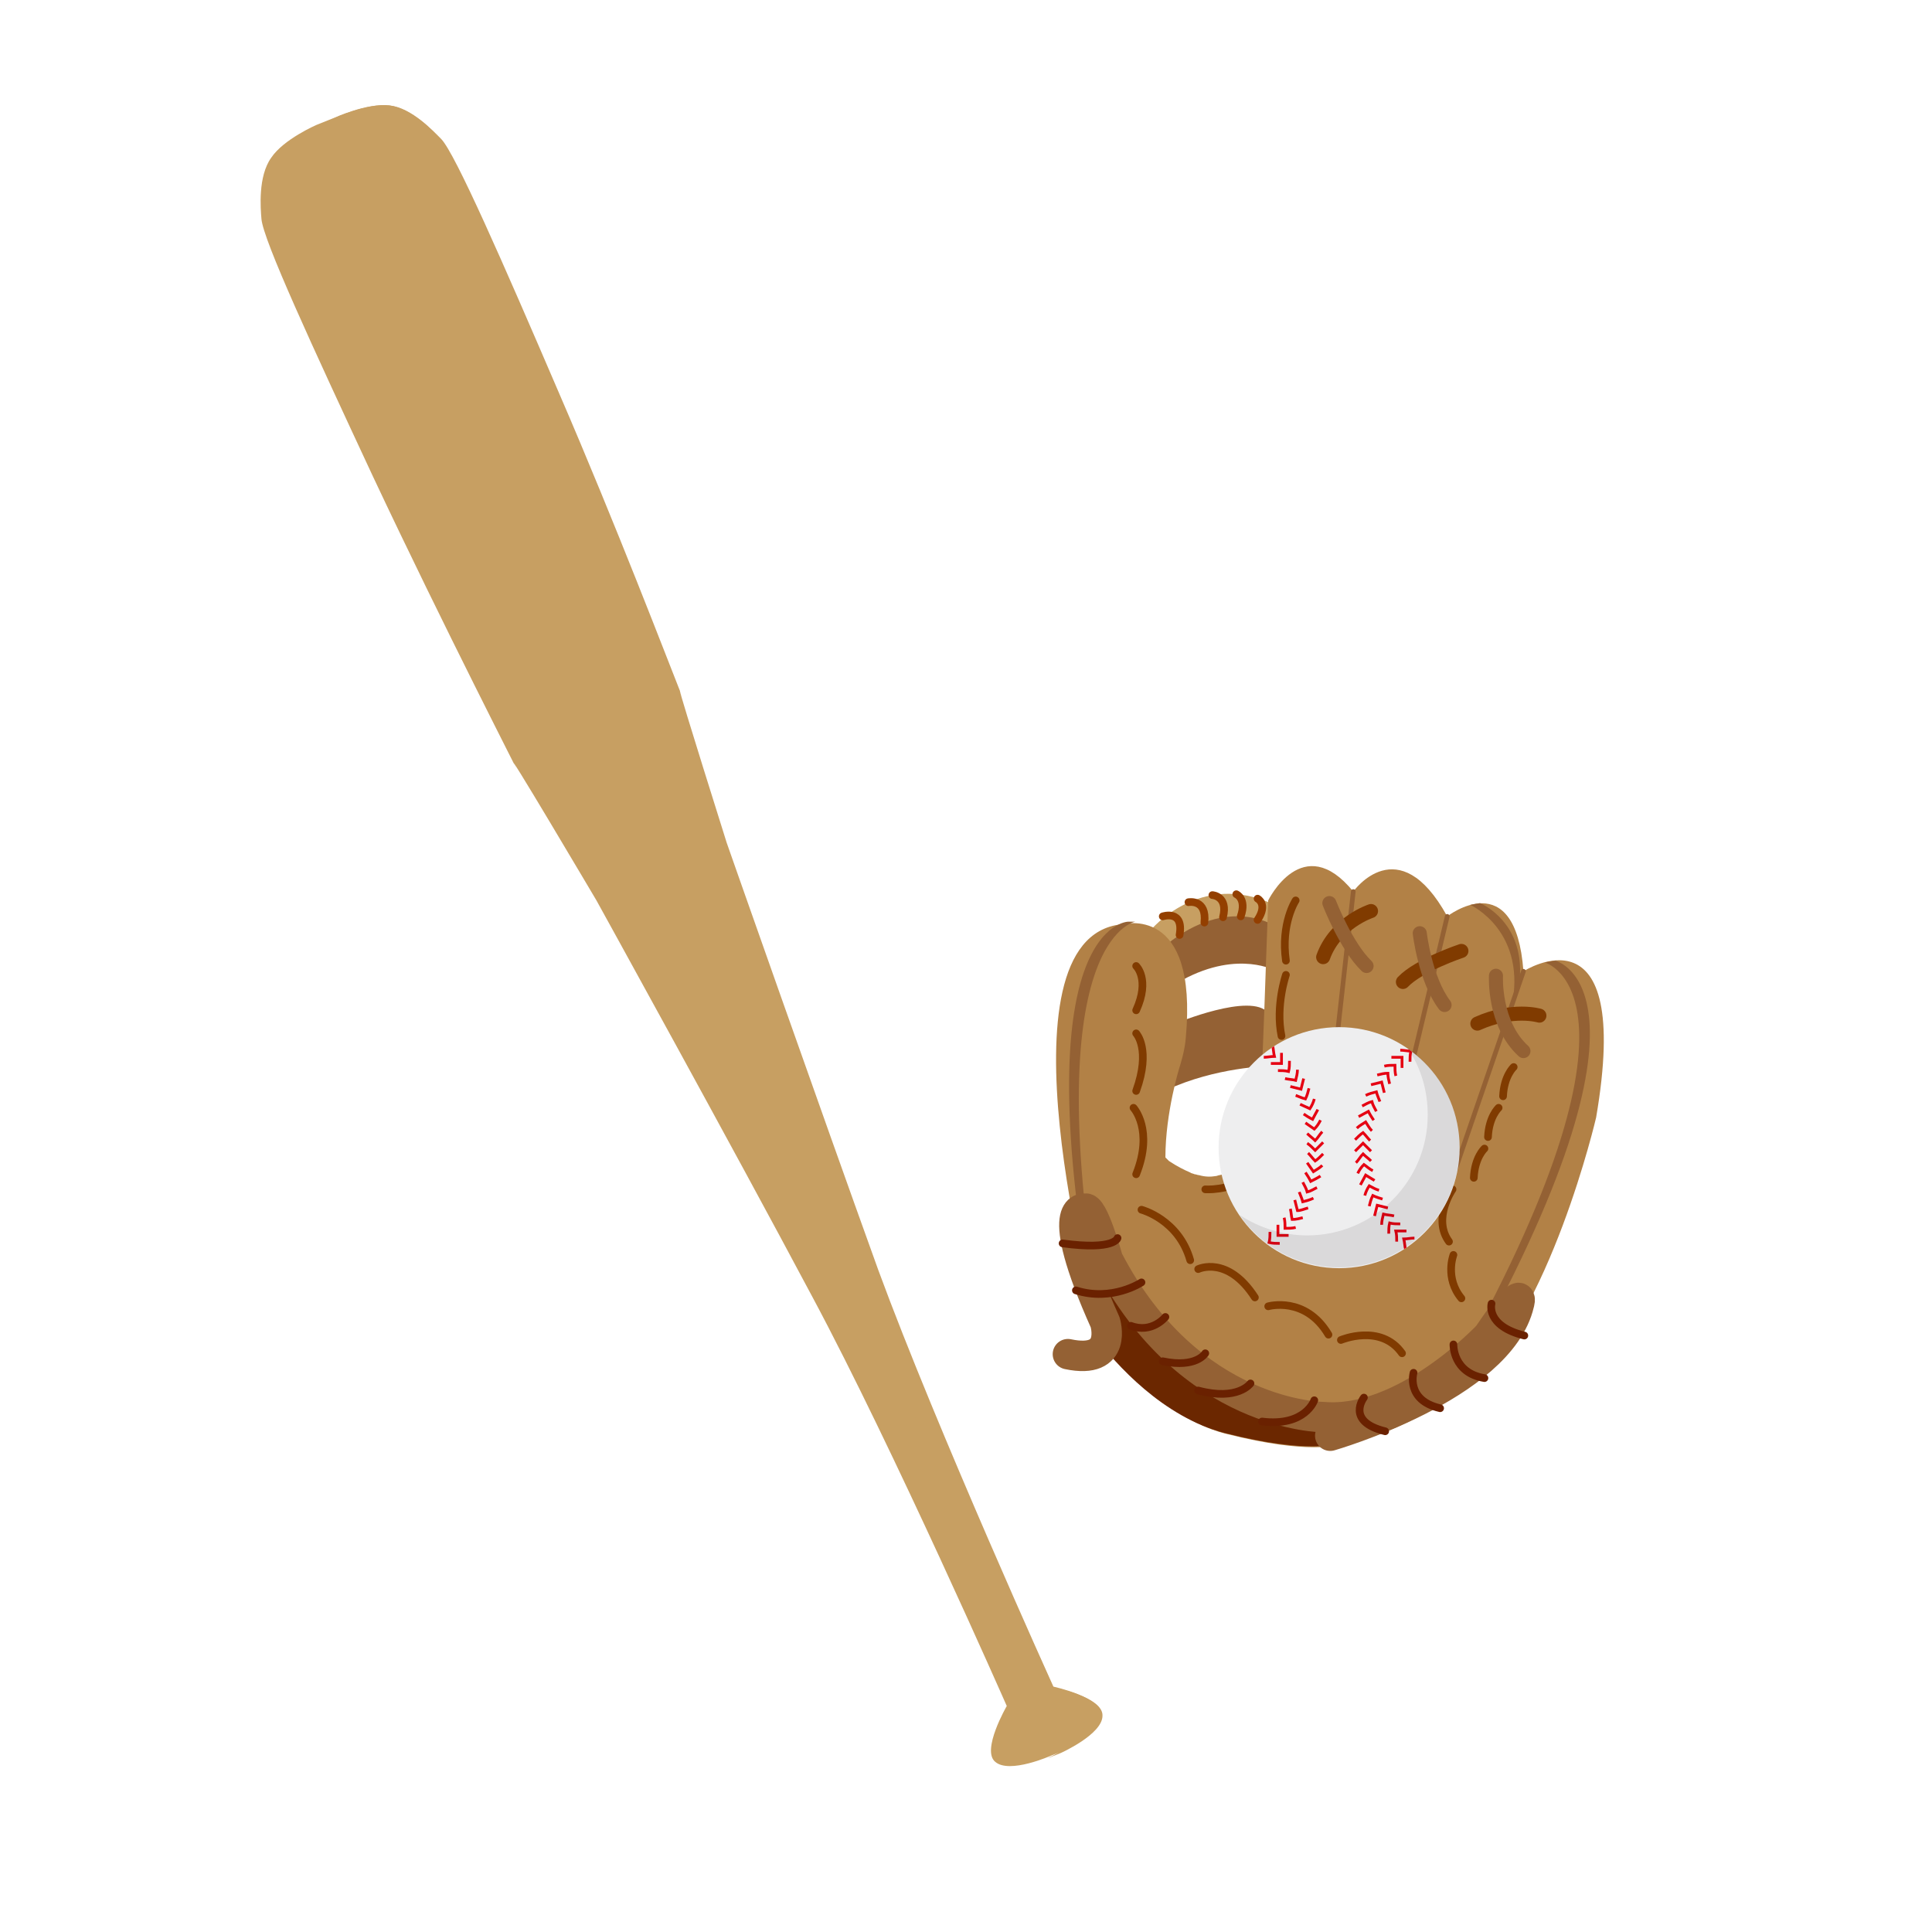
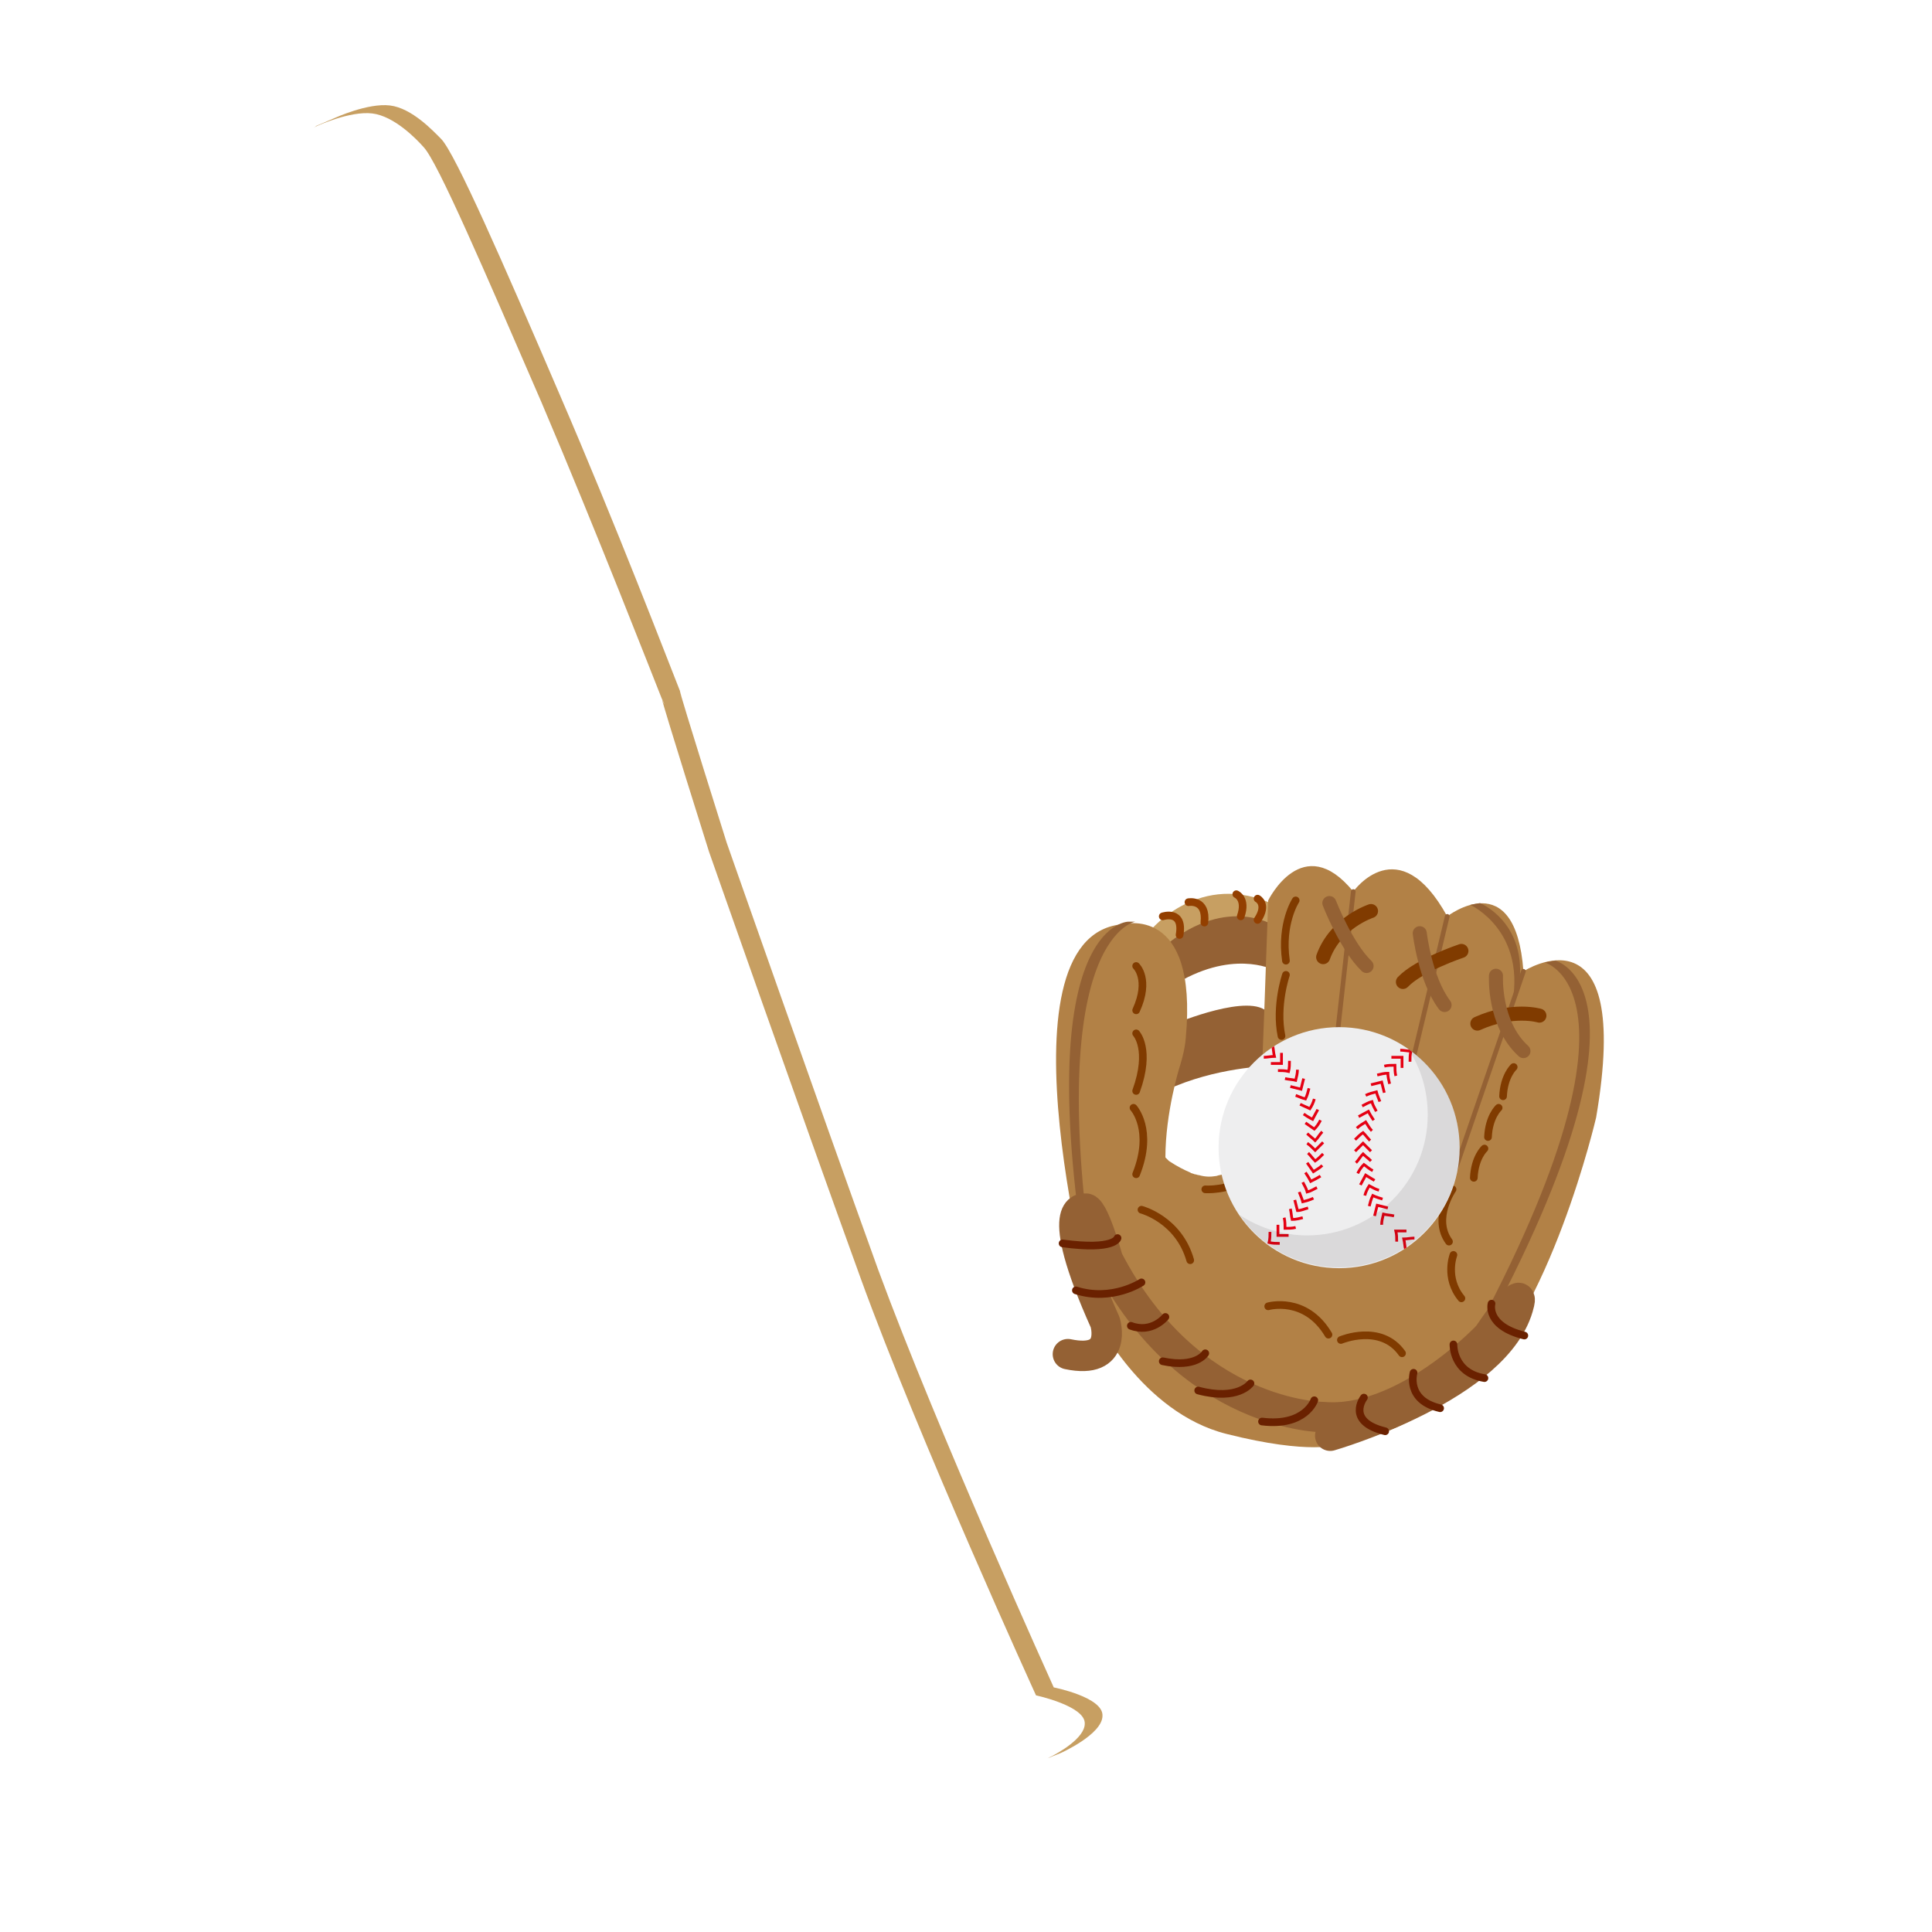
<svg xmlns="http://www.w3.org/2000/svg" xmlns:xlink="http://www.w3.org/1999/xlink" version="1.1" id="レイヤー_1" x="0px" y="0px" viewBox="0 0 218 218" enable-background="new 0 0 218 218" xml:space="preserve">
  <g>
-     <path id="SVGID_1_" fill="#C79F62" d="M37.7,13.3c0,0,3.7-1.7,6.2-1.4s5,2.9,5.8,3.8c1.6,1.7,6.8,13.8,13.3,28.8   c7.4,17.3,14.5,35.9,13.7,33.9c-1.4-3.8,5.1,16.8,5.1,16.8s10.6,29.8,17.2,48s19.8,47.1,19.8,47.1s5.6,1.2,5.5,3.2   c-0.1,2.1-4.7,4.2-4.7,4.2l-1,0.4c0,0-4.7,2.1-6.3,0.7c-1.6-1.3,1.3-6.3,1.3-6.3s-12.8-29.1-21.9-46.1   c-9.1-17.1-24.4-44.8-24.4-44.8s-11-18.6-9.1-15c1,1.9-8.1-15.8-16.1-32.8C35.2,39,29.7,27.1,29.5,24.7c-0.1-1.2-0.4-4.8,1.1-6.9   c1.4-2.1,5.1-3.7,5.1-3.7L37.7,13.3z" />
-   </g>
+     </g>
  <g>
    <path fill="#C79F62" d="M76.8,78.3c-0.1-0.4-0.2-0.5-0.2-0.4C76.9,78.4,76.9,78.6,76.8,78.3z" />
    <path fill="#C79F62" d="M49.8,15.7c-0.9-0.9-3.3-3.5-5.8-3.8s-6.2,1.4-6.2,1.4l-2.1,0.9c0,0-0.1,0.1-0.3,0.2l0.4-0.2   c0,0,3.7-1.7,6.2-1.4s5,2.9,5.8,3.8c1.6,1.7,6.8,13.8,13.3,28.8c6.3,14.8,12.4,30.5,13.6,33.5c0-0.1,0,0,0.2,0.4   c0.1,0.3,0,0.1-0.2-0.4c0.1,0.7,5.3,17.2,5.3,17.2s10.5,29.9,17.1,48.1s19.8,47.1,19.8,47.1s5.6,1.2,5.5,3.2c0,1.6-2.9,3.3-4.2,3.9   c0.3-0.1,0.5-0.2,0.5-0.2l1-0.4c0,0,4.7-2.1,4.7-4.2c0.1-2.1-5.5-3.2-5.5-3.2s-13.1-28.9-19.8-47.1C92.5,125,82,95.1,82,95.1   s-5.2-16.5-5.3-17.2c-1.2-3-7.2-18.7-13.6-33.5C56.7,29.5,51.4,17.4,49.8,15.7z" />
  </g>
  <g>
    <g>
      <path fill="#946134" d="M130.5,106.6c0,0,6.3-6.4,13.1-2.9v5.7c0,0-4.7-2.4-11.4,1.9L130.5,106.6z" />
      <path fill="#946134" d="M132.6,115.5c0,0,8.6-3.6,10.5-1.2v6c0,0-5.9,0.1-11.5,2.7L132.6,115.5z" />
      <path fill="#C79F62" d="M129.8,105c0,0,5.6-6.9,14-2.9l-0.1,2.3c0,0-5.6-3.6-12.8,2.8L129.8,105z" />
      <path fill="#B28146" d="M171.9,109.6c-0.9-12.2-8.6-6.2-8.6-6.2c-5.5-10-10.6-2.8-10.6-2.8c-5.7-7-9.6,1-9.6,1s-0.8,23.3-1,25.8    l0,0l0,0c0,0,0,0,0,0.1l0,0v0.1l0,0v0.1l0,0c0,0.1-0.1,0.2-0.1,0.3l0,0c0,0.1,0,0.1-0.1,0.2l0,0c0,0.1-0.1,0.1-0.1,0.2l0,0    c-0.1,0.2-0.2,0.5-0.4,0.8l0,0c0,0.1-0.1,0.2-0.2,0.3l0,0c-0.2,0.4-0.5,0.8-0.8,1.2l0,0c-0.1,0.1-0.2,0.2-0.2,0.3l0,0    c-0.3,0.4-0.7,0.7-1.1,1l0,0c-0.4,0.3-0.9,0.5-1.5,0.6l0,0c-0.1,0-0.3,0.1-0.4,0.1l0,0c-0.6,0.1-1.2,0.1-1.9-0.1l0,0    c-0.2,0-0.3-0.1-0.5-0.1l0,0c-0.2-0.1-0.4-0.1-0.5-0.2c-0.7-0.3-1.5-0.7-2.4-1.3l-0.4-0.4c0-5.1,1.6-10.2,1.6-10.2    s0.6-1.8,0.7-3.3c1.4-15.2-7.1-12.8-7.3-12.8c-14.6,1.6-2.9,44.3-2.9,44.3s5.2,10.8,14.8,13.2c9.5,2.4,12.6,1.2,12.6,1.2    c7.4-1,14.5-6.6,14.5-6.6c9.4-7.9,14.6-30.3,14.6-30.3C184.3,101.6,171.9,109.6,171.9,109.6z" />
-       <path fill="#6B2700" d="M153.6,160.5c-0.1-0.4-5.1-0.8-5.1-0.8l-8.5-2.6l-8.2-5.4l-6-8.8l-3.8-5.2l-0.6,6.4l2.2,6.6v0.2    c2.3,3,7.6,9,14.6,10.8c9.5,2.4,12.6,1.2,12.6,1.2c1-0.1,2.1-0.4,3.1-0.7C153.8,161.4,153.6,160.6,153.6,160.5z" />
      <line fill="none" stroke="#946134" stroke-width="0.528" stroke-linecap="round" stroke-linejoin="round" x1="171.9" y1="109.6" x2="164" y2="132.6" />
      <line fill="none" stroke="#946134" stroke-width="0.528" stroke-linecap="round" stroke-linejoin="round" x1="163.3" y1="103.4" x2="157" y2="129.8" />
      <line fill="none" stroke="#946134" stroke-width="0.528" stroke-linecap="round" stroke-linejoin="round" x1="152.7" y1="100.6" x2="149.7" y2="127.5" />
      <path fill="#946134" d="M163.6,157.2c26.2-45.4,11.9-48.8,11.9-48.8l-1.2,0.2c0,0,14.3,3.8-11.9,49.1L163.6,157.2z" />
      <path fill="#946134" d="M171.4,111.2c1-7.1-4.4-9.3-4.4-9.3l-1.1,0.2c0,0,6.6,3,4.6,11.8L171.4,111.2z" />
      <path fill="none" stroke="#803B00" stroke-width="1.585" stroke-linecap="round" stroke-linejoin="round" d="M173.7,114.6    c0,0-3-0.9-7,0.9" />
      <path fill="none" stroke="#946134" stroke-width="1.585" stroke-linecap="round" stroke-linejoin="round" d="M168.8,110.1    c0,0-0.3,5.4,3.1,8.5" />
      <path fill="none" stroke="#803B00" stroke-width="1.585" stroke-linecap="round" stroke-linejoin="round" d="M164.9,107.3    c0,0-4.8,1.6-6.6,3.5" />
      <path fill="none" stroke="#946134" stroke-width="1.585" stroke-linecap="round" stroke-linejoin="round" d="M160.2,105.3    c0,0,0.6,5.2,2.8,8.1" />
      <path fill="none" stroke="#803B00" stroke-width="1.585" stroke-linecap="round" stroke-linejoin="round" d="M154.7,102.8    c0,0-4,1.3-5.4,5.2" />
      <path fill="none" stroke="#946134" stroke-width="1.585" stroke-linecap="round" stroke-linejoin="round" d="M150,101.9    c0,0,1.9,4.9,4.2,7.1" />
      <path fill="none" stroke="#803B00" stroke-width="0.864" stroke-linecap="round" stroke-linejoin="round" d="M170.8,120.4    c0,0-1.1,1-1.2,3.3" />
      <path fill="none" stroke="#803B00" stroke-width="0.864" stroke-linecap="round" stroke-linejoin="round" d="M169.1,125    c0,0-1.1,1-1.2,3.3" />
      <path fill="none" stroke="#803B00" stroke-width="0.864" stroke-linecap="round" stroke-linejoin="round" d="M167.5,129.6    c0,0-1.1,1-1.2,3.3" />
      <path fill="none" stroke="#803B00" stroke-width="0.864" stroke-linecap="round" stroke-linejoin="round" d="M136,134.2    c0,0,2.5,0.2,4.9-1.3" />
      <path fill="#946134" d="M124.3,149.5c-7.5-43.7,3.8-45.5,3.8-45.5h-0.8c0,0-12.1,0.1-3.7,45.2L124.3,149.5z" />
      <path fill="none" stroke="#803B00" stroke-width="0.864" stroke-linecap="round" stroke-linejoin="round" d="M128.2,109    c0,0,1.6,1.5,0,5" />
      <path fill="none" stroke="#803B00" stroke-width="0.864" stroke-linecap="round" stroke-linejoin="round" d="M128.2,116.6    c0,0,1.7,1.8,0,6.5" />
      <path fill="none" stroke="#803B00" stroke-width="0.864" stroke-linecap="round" stroke-linejoin="round" d="M127.9,125    c0,0,2.3,2.5,0.3,7.5" />
      <path fill="none" stroke="#803B00" stroke-width="0.864" stroke-linecap="round" stroke-linejoin="round" d="M128.8,136.5    c0,0,4.2,1.1,5.5,5.7" />
-       <path fill="none" stroke="#803B00" stroke-width="0.864" stroke-linecap="round" stroke-linejoin="round" d="M135.2,143.2    c0,0,3.3-1.6,6.4,3.2" />
      <path fill="none" stroke="#803B00" stroke-width="0.864" stroke-linecap="round" stroke-linejoin="round" d="M143.1,147.4    c0,0,4.2-1.2,6.8,3.2" />
      <path fill="none" stroke="#803B00" stroke-width="0.864" stroke-linecap="round" stroke-linejoin="round" d="M151.3,151.2    c0,0,4.5-1.9,6.9,1.5" />
      <path fill="none" stroke="#803B00" stroke-width="0.864" stroke-linecap="round" stroke-linejoin="round" d="M163.9,134.2    c0,0-2.3,3.3-0.4,5.9" />
      <path fill="none" stroke="#803B00" stroke-width="0.864" stroke-linecap="round" stroke-linejoin="round" d="M164,141.6    c0,0-1,2.6,0.9,4.9" />
      <path fill="none" stroke="#803B00" stroke-width="0.864" stroke-linecap="round" stroke-linejoin="round" d="M146.2,101.6    c0,0-1.7,2.6-1.1,6.8" />
      <path fill="none" stroke="#803B00" stroke-width="0.864" stroke-linecap="round" stroke-linejoin="round" d="M145.1,110    c0,0-1.2,3.5-0.5,6.9" />
      <path fill="none" stroke="#933F00" stroke-width="0.864" stroke-linecap="round" stroke-linejoin="round" d="M131.2,103.4    c0,0,2.4-0.8,1.9,2.1" />
      <path fill="none" stroke="#933F00" stroke-width="0.864" stroke-linecap="round" stroke-linejoin="round" d="M134.1,101.8    c0,0,2.1-0.4,1.8,2.3" />
-       <path fill="none" stroke="#933F00" stroke-width="0.864" stroke-linecap="round" stroke-linejoin="round" d="M136.8,101    c0,0,1.8,0.1,1.2,2.5" />
      <path fill="none" stroke="#933F00" stroke-width="0.864" stroke-linecap="round" stroke-linejoin="round" d="M139.5,100.9    c0,0,1.2,0.5,0.5,2.5" />
      <path fill="none" stroke="#933F00" stroke-width="0.864" stroke-linecap="round" stroke-linejoin="round" d="M141.9,101.4    c0,0,1.2,0.6,0,2.4" />
      <path fill="none" stroke="#946134" stroke-width="3.435" stroke-linecap="round" stroke-linejoin="round" d="M150.1,162    c0,0,19.1-5.5,21.3-14.9c0,0,0.9-2.9-3.5,3.6c0,0-9.4,10-18.6,9.2c0,0-15.1,0-24.3-17.8c0,0-1.7-6.2-2.6-5.7c0,0-3.8-0.8,2.3,12.8    c0,0,1.5,4.8-4.2,3.6" />
      <path fill="none" stroke="#6A2100" stroke-width="0.864" stroke-linecap="round" stroke-linejoin="round" d="M168.3,147.1    c0,0-0.7,2.5,3.7,3.6" />
      <path fill="none" stroke="#6A2100" stroke-width="0.864" stroke-linecap="round" stroke-linejoin="round" d="M164,151.7    c0,0-0.1,3.2,3.5,3.8" />
      <path fill="none" stroke="#6A2100" stroke-width="0.864" stroke-linecap="round" stroke-linejoin="round" d="M159.5,154.9    c0,0-0.9,3.1,3,4" />
      <path fill="none" stroke="#6A2100" stroke-width="0.864" stroke-linecap="round" stroke-linejoin="round" d="M153.9,157.7    c0,0-2.1,2.7,2.4,3.8" />
      <path fill="none" stroke="#6A2100" stroke-width="0.864" stroke-linecap="round" stroke-linejoin="round" d="M148.3,158    c0,0-1,3-5.9,2.4" />
      <path fill="none" stroke="#6A2100" stroke-width="0.864" stroke-linecap="round" stroke-linejoin="round" d="M141.1,156.1    c0,0-1.4,2-5.9,0.8" />
      <path fill="none" stroke="#6A2100" stroke-width="0.864" stroke-linecap="round" stroke-linejoin="round" d="M136,152.7    c0,0-1,1.7-4.8,0.9" />
      <path fill="none" stroke="#6A2100" stroke-width="0.864" stroke-linecap="round" stroke-linejoin="round" d="M131.5,148.6    c0,0-1.5,1.9-3.9,1" />
      <path fill="none" stroke="#6A2100" stroke-width="0.864" stroke-linecap="round" stroke-linejoin="round" d="M128.8,144.7    c0,0-3.3,2.2-7.4,0.9" />
      <path fill="none" stroke="#6A2100" stroke-width="0.864" stroke-linecap="round" stroke-linejoin="round" d="M126.1,139.7    c0,0-0.3,1.4-6.2,0.6" />
    </g>
    <g>
      <g>
        <g>
          <defs>
            <circle id="SVGID_00000146485086257156838410000005887087148876939414_" cx="151.1" cy="129.5" r="13.6" />
          </defs>
          <clipPath id="SVGID_00000101786899325464297350000017878578171971143355_">
            <use xlink:href="#SVGID_00000146485086257156838410000005887087148876939414_" overflow="visible" />
          </clipPath>
          <ellipse clip-path="url(#SVGID_00000101786899325464297350000017878578171971143355_)" fill="#EEEEEF" cx="151.1" cy="129.5" rx="13.6" ry="13.6" />
        </g>
        <g>
          <defs>
            <circle id="SVGID_00000127744162405250088350000007637874453008394421_" cx="151.1" cy="129.5" r="13.6" />
          </defs>
          <clipPath id="SVGID_00000070798523495588680000000017093632680752858548_">
            <use xlink:href="#SVGID_00000127744162405250088350000007637874453008394421_" overflow="visible" />
          </clipPath>
          <g clip-path="url(#SVGID_00000070798523495588680000000017093632680752858548_)">
            <g>
              <g>
                <g>
                  <path fill="none" stroke="#E50012" stroke-width="0.312" d="M158.6,141c-0.1-0.4-0.1-0.8-0.2-1.2c0.4,0,0.8-0.1,1.2-0.1" />
                </g>
                <g>
                  <path fill="none" stroke="#E50012" stroke-width="0.312" d="M157.6,140.1c0-0.4,0-0.8-0.1-1.2c0.4,0,0.8,0,1.2,0" />
                </g>
                <g>
-                   <path fill="none" stroke="#E50012" stroke-width="0.312" d="M156.7,139.2c0-0.4,0-0.8,0.1-1.2c0.4,0.1,0.8,0.1,1.2,0.1" />
-                 </g>
+                   </g>
                <g>
                  <path fill="none" stroke="#E50012" stroke-width="0.312" d="M155.9,138.2c0-0.4,0.1-0.8,0.2-1.2c0.4,0.1,0.8,0.1,1.2,0.2" />
                </g>
                <g>
                  <path fill="none" stroke="#E50012" stroke-width="0.312" d="M155.1,137.2c0.1-0.4,0.2-0.8,0.3-1.2c0.4,0.1,0.8,0.2,1.2,0.3          " />
                </g>
                <g>
                  <path fill="none" stroke="#E50012" stroke-width="0.312" d="M154.5,136.1c0.1-0.4,0.2-0.8,0.4-1.2c0.4,0.2,0.8,0.3,1.1,0.4          " />
                </g>
                <g>
                  <path fill="none" stroke="#E50012" stroke-width="0.312" d="M154,134.9c0.1-0.4,0.3-0.8,0.5-1.1c0.4,0.2,0.7,0.4,1.1,0.5" />
                </g>
                <g>
                  <path fill="none" stroke="#E50012" stroke-width="0.312" d="M153.5,133.7c0.2-0.4,0.4-0.7,0.6-1.1c0.3,0.2,0.7,0.4,1,0.6" />
                </g>
                <g>
                  <path fill="none" stroke="#E50012" stroke-width="0.312" d="M153.2,132.4c0.2-0.4,0.4-0.7,0.7-1c0.3,0.2,0.6,0.5,1,0.7" />
                </g>
                <g>
                  <path fill="none" stroke="#E50012" stroke-width="0.312" d="M153,131.2c0.3-0.3,0.5-0.7,0.8-1c0.3,0.3,0.6,0.5,0.9,0.8" />
                </g>
                <g>
                  <path fill="none" stroke="#E50012" stroke-width="0.312" d="M152.9,129.9c0.3-0.3,0.6-0.6,0.9-0.9c0.3,0.3,0.6,0.6,0.9,0.9          " />
                </g>
                <g>
                  <path fill="none" stroke="#E50012" stroke-width="0.312" d="M152.9,128.6c0.3-0.3,0.6-0.6,0.9-0.8c0.3,0.3,0.5,0.6,0.8,0.9          " />
                </g>
                <g>
                  <path fill="none" stroke="#E50012" stroke-width="0.312" d="M153.1,127.3c0.3-0.3,0.7-0.5,1-0.7c0.2,0.3,0.4,0.7,0.7,1" />
                </g>
                <g>
                  <path fill="none" stroke="#E50012" stroke-width="0.312" d="M153.3,126c0.4-0.2,0.7-0.4,1.1-0.6c0.2,0.4,0.4,0.7,0.6,1" />
                </g>
                <g>
                  <path fill="none" stroke="#E50012" stroke-width="0.312" d="M153.7,124.8c0.4-0.2,0.7-0.4,1.1-0.5c0.1,0.4,0.3,0.7,0.5,1.1          " />
                </g>
                <g>
                  <path fill="none" stroke="#E50012" stroke-width="0.312" d="M154.1,123.6c0.4-0.2,0.8-0.3,1.2-0.4c0.1,0.4,0.3,0.8,0.4,1.1          " />
                </g>
                <g>
                  <path fill="none" stroke="#E50012" stroke-width="0.312" d="M154.7,122.4c0.4-0.1,0.8-0.2,1.2-0.3c0.1,0.4,0.2,0.8,0.3,1.2          " />
                </g>
                <g>
                  <path fill="none" stroke="#E50012" stroke-width="0.312" d="M155.4,121.3c0.4-0.1,0.8-0.2,1.2-0.2c0,0.4,0.1,0.8,0.2,1.2" />
                </g>
                <g>
                  <path fill="none" stroke="#E50012" stroke-width="0.312" d="M156.2,120.3c0.4-0.1,0.8-0.1,1.2-0.1c0,0.4,0,0.8,0.1,1.2" />
                </g>
                <g>
                  <path fill="none" stroke="#E50012" stroke-width="0.312" d="M157,119.3c0.4,0,0.8,0,1.2,0c0,0.4,0,0.8,0,1.2" />
                </g>
                <g>
                  <path fill="none" stroke="#E50012" stroke-width="0.312" d="M158,118.5c0.4,0,0.8,0.1,1.2,0.1c-0.1,0.4-0.1,0.8-0.1,1.2" />
                </g>
              </g>
            </g>
          </g>
        </g>
        <g>
          <defs>
            <circle id="SVGID_00000165205654104709177930000002380998748688494515_" cx="151.1" cy="129.5" r="13.6" />
          </defs>
          <clipPath id="SVGID_00000134210428712474619850000006886143549359572138_">
            <use xlink:href="#SVGID_00000165205654104709177930000002380998748688494515_" overflow="visible" />
          </clipPath>
          <g clip-path="url(#SVGID_00000134210428712474619850000006886143549359572138_)">
            <g>
              <g>
                <g>
                  <path fill="none" stroke="#E50012" stroke-width="0.312" d="M143.6,118c0.1,0.4,0.1,0.8,0.2,1.2c-0.4,0-0.8,0.1-1.2,0.1" />
                </g>
                <g>
                  <path fill="none" stroke="#E50012" stroke-width="0.312" d="M144.6,118.8c0,0.4,0,0.8,0,1.2c-0.4,0-0.8,0-1.2,0" />
                </g>
                <g>
                  <path fill="none" stroke="#E50012" stroke-width="0.312" d="M145.5,119.7c0,0.4,0,0.8-0.1,1.2c-0.4-0.1-0.8-0.1-1.2-0.1" />
                </g>
                <g>
                  <path fill="none" stroke="#E50012" stroke-width="0.312" d="M146.4,120.7c0,0.4-0.1,0.8-0.2,1.2c-0.4-0.1-0.8-0.1-1.2-0.2" />
                </g>
                <g>
                  <path fill="none" stroke="#E50012" stroke-width="0.312" d="M147.1,121.7c-0.1,0.4-0.2,0.8-0.3,1.2          c-0.4-0.1-0.8-0.2-1.2-0.3" />
                </g>
                <g>
                  <path fill="none" stroke="#E50012" stroke-width="0.312" d="M147.7,122.8c-0.1,0.4-0.2,0.8-0.4,1.2          c-0.4-0.1-0.8-0.3-1.1-0.4" />
                </g>
                <g>
                  <path fill="none" stroke="#E50012" stroke-width="0.312" d="M148.3,124c-0.1,0.4-0.3,0.8-0.5,1.1c-0.4-0.2-0.7-0.3-1.1-0.5          " />
                </g>
                <g>
                  <path fill="none" stroke="#E50012" stroke-width="0.312" d="M148.7,125.2c-0.2,0.4-0.4,0.7-0.6,1.1c-0.4-0.2-0.7-0.4-1-0.6          " />
                </g>
                <g>
                  <path fill="none" stroke="#E50012" stroke-width="0.312" d="M149,126.4c-0.2,0.4-0.4,0.7-0.7,1c-0.3-0.2-0.7-0.5-1-0.7" />
                </g>
                <g>
                  <path fill="none" stroke="#E50012" stroke-width="0.312" d="M149.2,127.7c-0.3,0.3-0.5,0.7-0.8,1c-0.3-0.3-0.6-0.5-0.9-0.8          " />
                </g>
                <g>
                  <path fill="none" stroke="#E50012" stroke-width="0.312" d="M149.3,128.9c-0.3,0.3-0.6,0.6-0.9,0.9          c-0.3-0.3-0.6-0.6-0.9-0.8" />
                </g>
                <g>
                  <path fill="none" stroke="#E50012" stroke-width="0.312" d="M149.3,130.2c-0.3,0.3-0.6,0.6-0.9,0.8          c-0.3-0.3-0.5-0.6-0.8-0.9" />
                </g>
                <g>
                  <path fill="none" stroke="#E50012" stroke-width="0.312" d="M149.2,131.5c-0.3,0.3-0.7,0.5-1,0.7c-0.2-0.3-0.5-0.7-0.7-1" />
                </g>
                <g>
                  <path fill="none" stroke="#E50012" stroke-width="0.312" d="M149,132.7c-0.3,0.2-0.7,0.4-1.1,0.6c-0.2-0.4-0.4-0.7-0.6-1" />
                </g>
                <g>
                  <path fill="none" stroke="#E50012" stroke-width="0.312" d="M148.6,134c-0.4,0.2-0.7,0.4-1.1,0.5c-0.1-0.4-0.3-0.7-0.5-1.1          " />
                </g>
                <g>
                  <path fill="none" stroke="#E50012" stroke-width="0.312" d="M148.2,135.2c-0.4,0.2-0.8,0.3-1.2,0.4          c-0.1-0.4-0.3-0.8-0.4-1.1" />
                </g>
                <g>
                  <path fill="none" stroke="#E50012" stroke-width="0.312" d="M147.6,136.3c-0.4,0.1-0.8,0.3-1.2,0.3          c-0.1-0.4-0.2-0.8-0.3-1.2" />
                </g>
                <g>
                  <path fill="none" stroke="#E50012" stroke-width="0.312" d="M147,137.4c-0.4,0.1-0.8,0.2-1.2,0.2c-0.1-0.4-0.1-0.8-0.2-1.2          " />
                </g>
                <g>
                  <path fill="none" stroke="#E50012" stroke-width="0.312" d="M146.2,138.5c-0.4,0.1-0.8,0.1-1.2,0.1c0-0.4,0-0.8-0.1-1.2" />
                </g>
                <g>
                  <path fill="none" stroke="#E50012" stroke-width="0.312" d="M145.4,139.4c-0.4,0-0.8,0-1.2,0c0-0.4,0-0.8,0-1.2" />
                </g>
                <g>
                  <path fill="none" stroke="#E50012" stroke-width="0.312" d="M144.4,140.3c-0.4,0-0.8,0-1.2-0.1c0.1-0.4,0.1-0.8,0.1-1.2" />
                </g>
              </g>
            </g>
          </g>
        </g>
      </g>
      <path opacity="0.1" fill="#231815" enable-background="new    " d="M158.8,118.2c1.5,2.2,2.3,4.8,2.3,7.6    c0,7.5-6.1,13.6-13.6,13.6c-2.8,0-5.5-0.9-7.6-2.3c2.4,3.6,6.6,5.9,11.2,5.9c7.5,0,13.6-6.1,13.6-13.6    C164.7,124.8,162.3,120.7,158.8,118.2z" />
    </g>
  </g>
</svg>